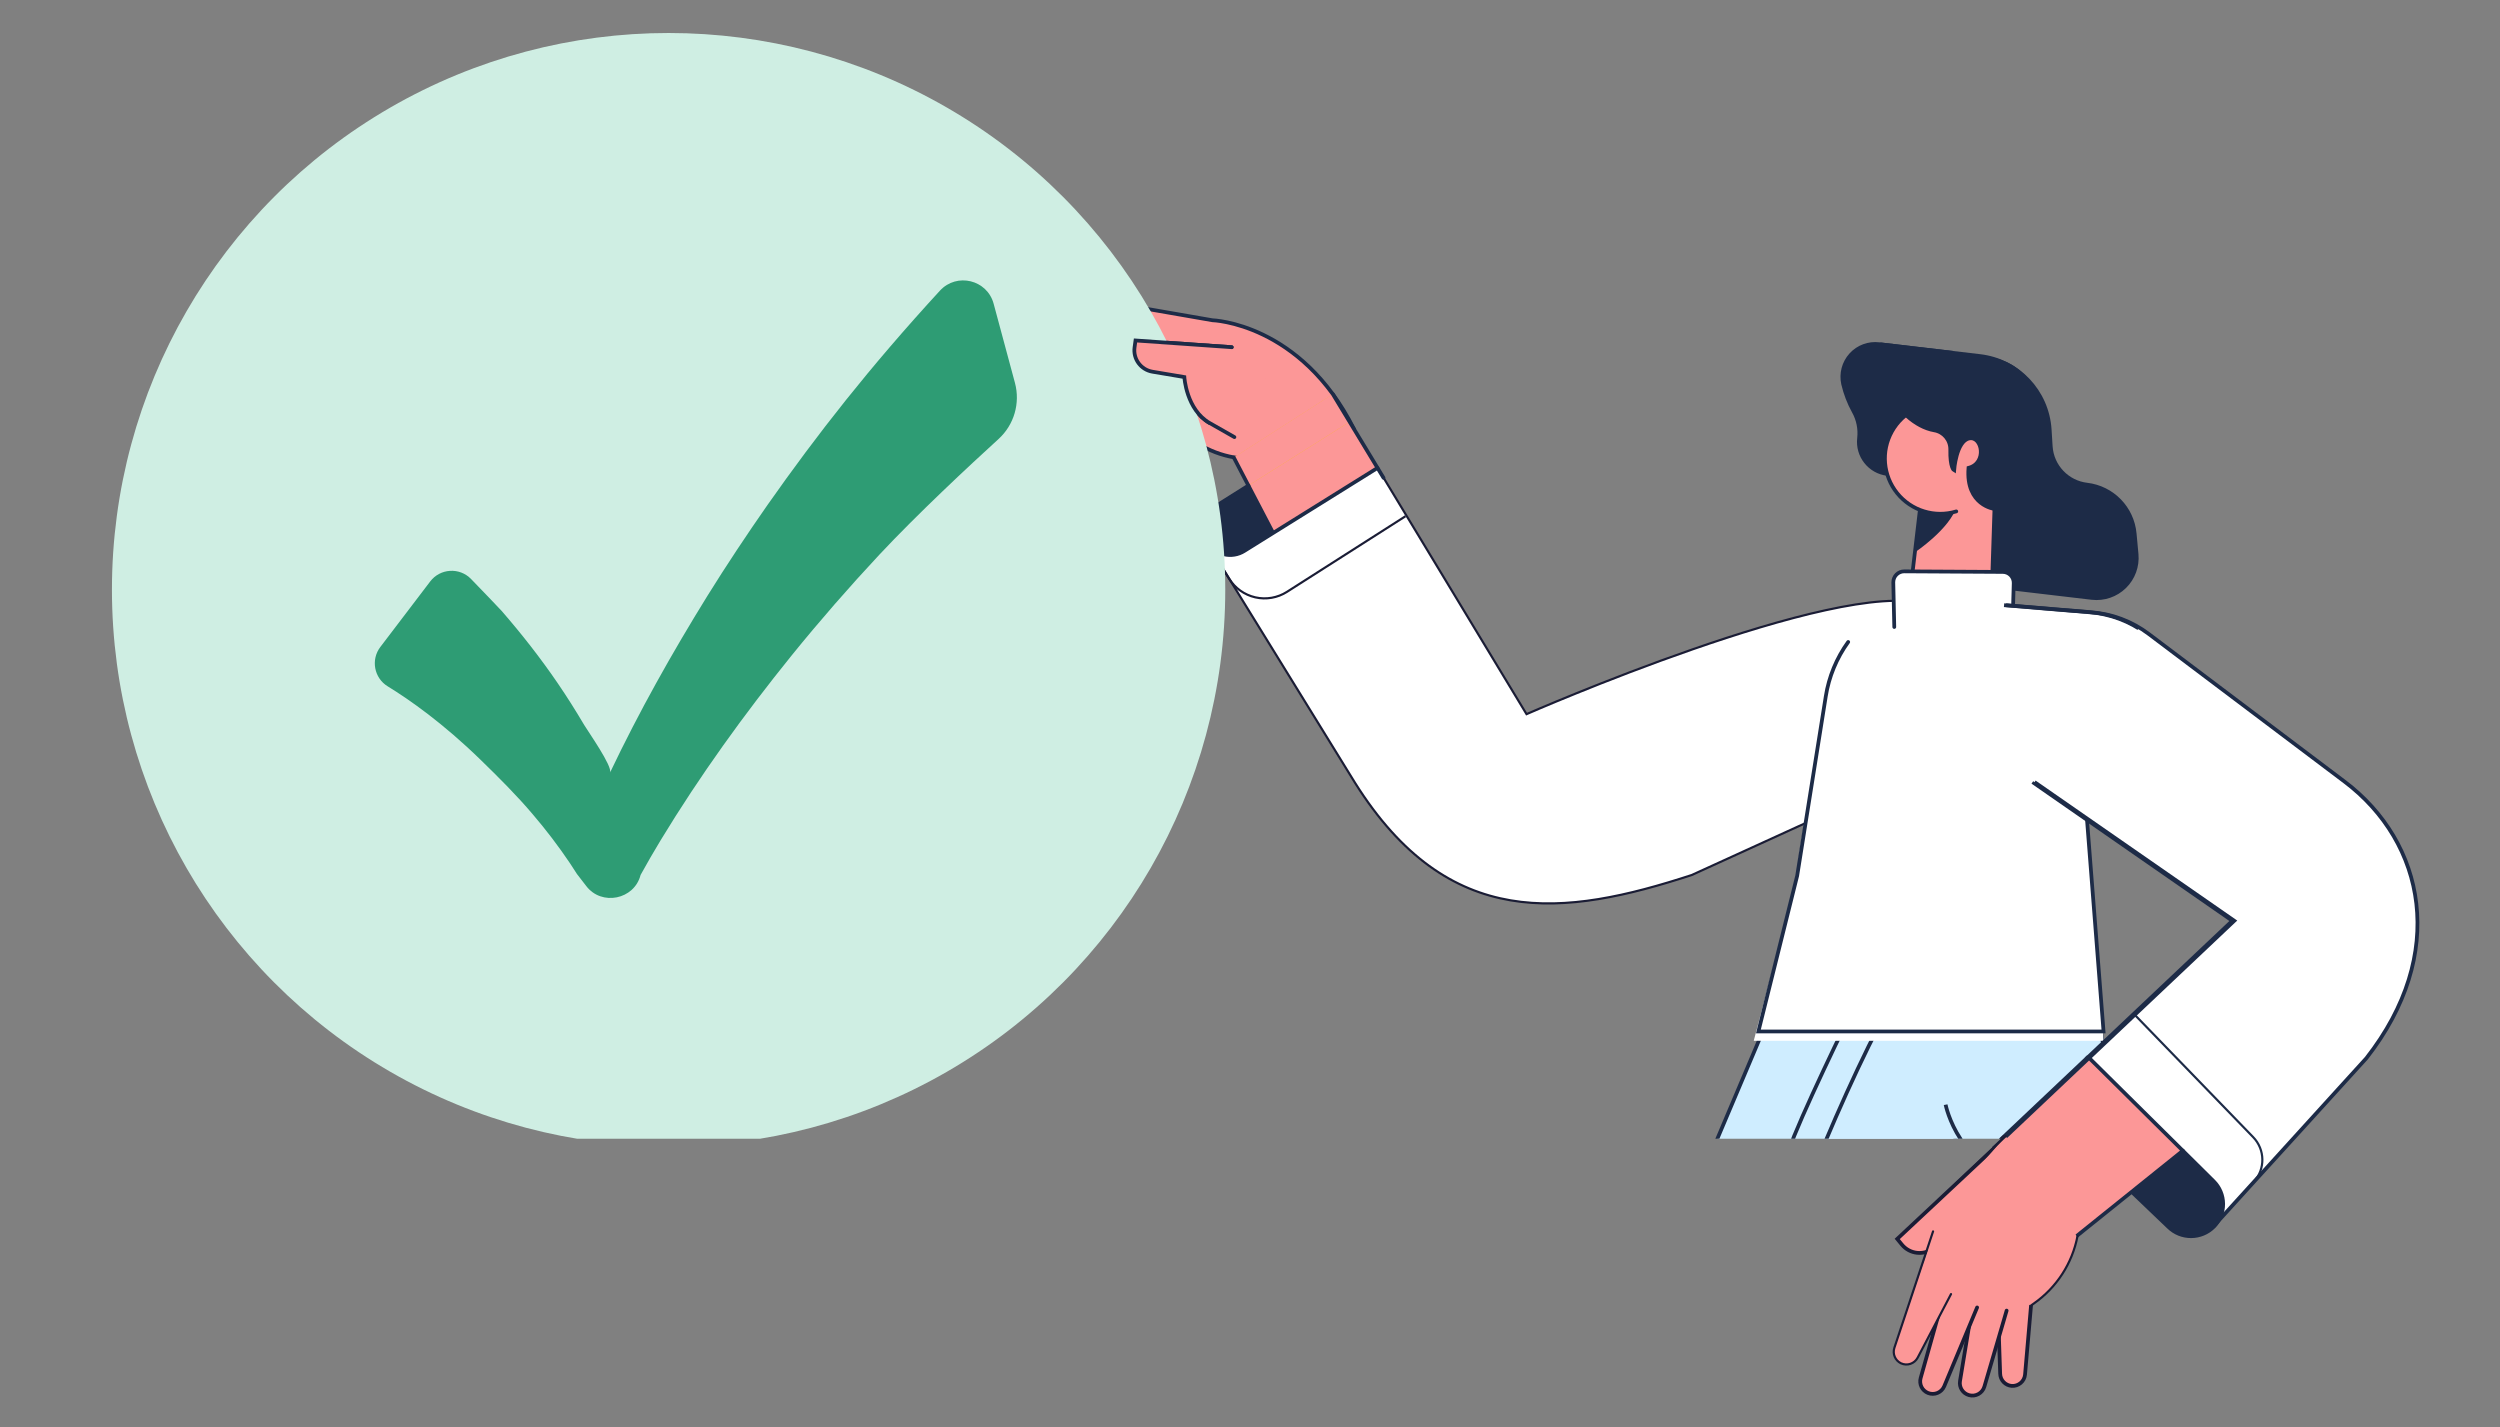
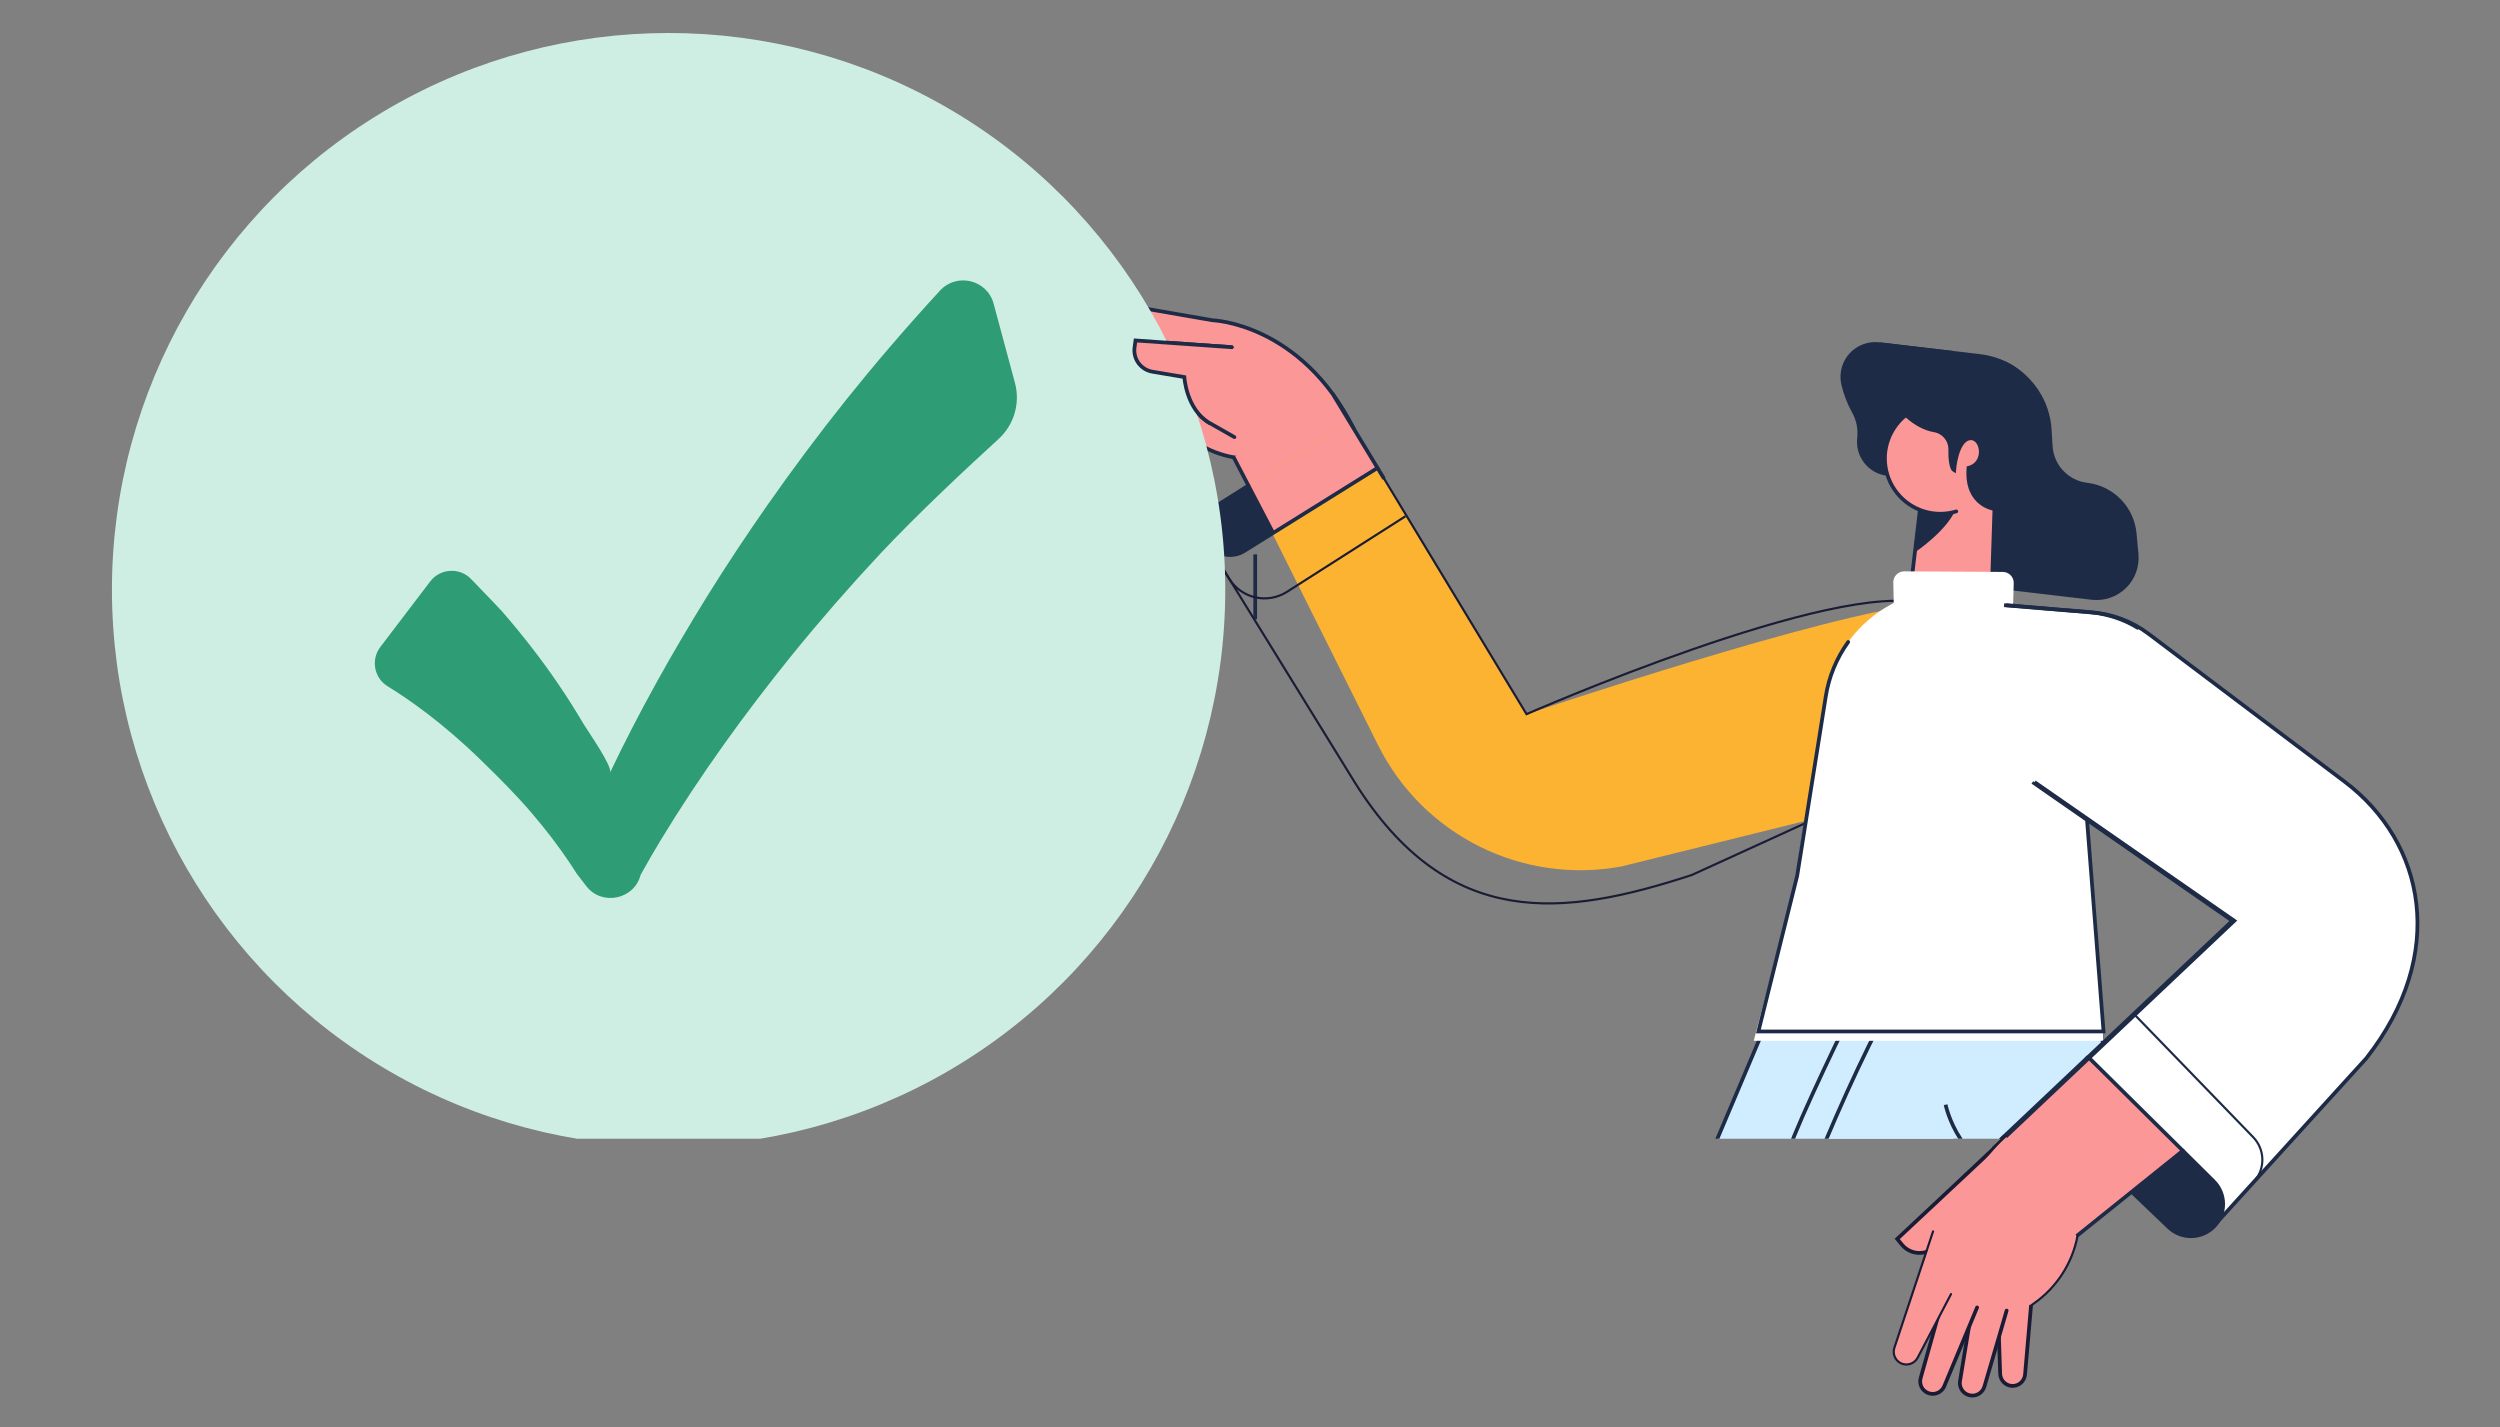
<svg xmlns="http://www.w3.org/2000/svg" width="268" height="153" viewBox="0 0 268 153" fill="none">
  <rect x="0" y="0" width="268" height="153" fill="#808080" stroke="none" />
  <g clip-path="url(#clip0_8128_78587)">
    <g clip-path="url(#clip1_8128_78587)">
      <g clip-path="url(#clip2_8128_78587)">
        <path d="M240.202 182.265L225.741 152.101L192.297 162.219C192.297 162.219 213.576 120.295 211.913 109.405L191.69 104.136L171.907 150.896C163.878 169.623 168.191 194.137 191.015 190.768L240.188 182.556" fill="#CFEDFF" />
        <path d="M240.202 182.265L225.741 152.101L192.297 162.219C192.297 162.219 213.576 120.295 211.913 109.405L191.69 104.136L171.907 150.896C163.878 169.623 168.191 194.137 191.015 190.768L240.188 182.556" stroke="#1D2B47" stroke-width="0.403" />
        <path d="M225.671 130.676C228.736 123.326 224.587 109.02 224.058 104.173L216.143 101.844C216.143 101.844 220.789 99.716 202.653 107.629C190.224 130.509 176.741 175.486 170.523 200.636L201.727 213.806L208.474 171.679L225.671 130.676Z" fill="#CFEDFF" stroke="#1D2B47" stroke-width="0.403" />
        <path d="M208.57 118.422C208.57 118.422 209.955 125.543 217.425 126.816" stroke="#1D2B47" stroke-width="0.403" />
        <path d="M199.392 106.616C199.392 106.616 194.44 116.611 192.321 121.812C191.452 123.948 191.051 126.247 191.147 128.552C191.22 130.338 191.47 132.658 191.47 132.658" stroke="#1D2B47" stroke-width="0.403" />
        <path d="M134.559 59.429V66.381" stroke="#1D2B47" stroke-width="0.403" />
-         <path d="M130.924 46.037L119.013 45.043C118.314 44.985 117.794 44.373 117.848 43.674C117.893 43.023 118.422 42.511 119.075 42.488L130.708 42.064L130.924 46.037Z" fill="#FC9797" stroke="#1D2B47" stroke-width="0.403" stroke-linecap="round" />
        <path d="M129.26 43.259L125.916 42.762L124.308 42.534L117.44 41.512C116.749 41.409 116.27 40.771 116.363 40.079C116.449 39.432 117.011 38.954 117.663 38.973L129.296 39.299L129.26 43.259Z" fill="#FC9797" />
        <path d="M125.421 42.689L124.308 42.522L117.44 41.5C116.749 41.398 116.27 40.759 116.363 40.068C116.449 39.42 117.011 38.943 117.663 38.962L129.296 39.288L129.26 43.259" stroke="#1D2B47" stroke-width="0.403" stroke-linecap="round" />
        <path d="M128.732 40.414L117.022 38.024C116.337 37.884 115.892 37.221 116.023 36.535C116.145 35.889 116.737 35.443 117.391 35.501L128.988 36.448L128.732 40.414Z" fill="#FC9797" />
        <path d="M125.553 39.767L117.022 38.026C116.337 37.886 115.892 37.223 116.023 36.537C116.145 35.892 116.737 35.445 117.391 35.504L128.988 36.45L128.741 40.417" stroke="#1D2B47" stroke-width="0.403" stroke-linecap="round" />
        <path d="M128.524 38.195L119.129 35.066C118.466 34.846 118.097 34.139 118.296 33.469C118.482 32.836 119.113 32.443 119.763 32.557L128.745 34.153L128.524 38.195Z" fill="#FC9797" />
        <path d="M126.172 45.668L127.828 34.035L129.84 34.279C133.685 34.735 136.4 36.081 139.162 38.156C142.848 40.935 145.747 47.346 145.747 47.346L133.841 49.171C131.036 49.102 128.37 47.936 126.414 45.925L126.172 45.668Z" fill="#FC9797" />
        <path d="M133.841 49.185C131.034 49.111 128.368 47.941 126.414 45.925L126.172 45.677" stroke="#1D2B47" stroke-width="0.403" stroke-linecap="round" />
        <path d="M126.579 37.547L119.129 35.066C118.466 34.846 118.097 34.139 118.296 33.469C118.482 32.836 119.113 32.443 119.763 32.557L129.97 34.331C129.97 34.331 139.452 34.605 145.146 45.994" stroke="#1D2B47" stroke-width="0.403" stroke-linecap="round" />
        <path d="M135.449 41.852L123.54 39.846C122.301 39.638 121.452 38.482 121.624 37.237L121.726 36.498L136.044 37.518L135.449 41.852Z" fill="#FC9797" />
        <path d="M132.041 37.221L121.726 36.498L121.624 37.237C121.452 38.482 122.301 39.638 123.54 39.846L126.961 40.421C126.961 40.421 127.162 43.911 129.673 45.348" stroke="#1D2B47" stroke-width="0.403" stroke-linecap="round" />
        <path d="M207.359 37.591L212.254 38.17C216.321 38.647 219.463 41.965 219.72 46.051L219.832 47.85C219.969 49.978 221.606 51.705 223.723 51.956C226.452 52.276 228.583 54.466 228.83 57.203L229.036 59.413C229.156 60.707 228.685 61.986 227.756 62.895C226.826 63.804 225.537 64.245 224.246 64.096L208.105 62.196L207.359 37.591Z" fill="#1D2B47" />
        <path d="M209.082 37.794L201.461 36.898C200.324 36.756 199.189 37.176 198.418 38.024C197.647 38.872 197.336 40.042 197.584 41.161C197.824 42.197 198.208 43.195 198.724 44.126C199.206 44.989 199.405 45.981 199.294 46.964C199.071 48.86 200.427 50.579 202.324 50.803L204.725 51.078L209.082 37.794Z" fill="#1D2B47" stroke="#1D2B47" stroke-width="0.403" />
        <path d="M213.936 49.749L213.532 63.432L204.531 65.542L206.477 49.021" fill="#FC9797" />
        <path d="M204.531 65.542L206.477 49.021" stroke="#1D2B47" stroke-width="0.403" stroke-linecap="round" />
        <path d="M205.808 54.616C205.808 54.616 208.016 55.088 209.775 54.24C209.032 56.717 205.266 59.219 205.266 59.219L205.808 54.616Z" fill="#1D2B47" />
        <circle cx="208.044" cy="49.13" r="5.919" fill="#FC9797" />
        <path d="M209.712 54.822C207.398 55.522 204.89 54.748 203.374 52.865C201.858 50.982 201.636 48.367 202.814 46.255C203.993 44.144 206.335 42.959 208.734 43.261" stroke="#1D2B47" stroke-width="0.403" stroke-linecap="round" />
        <path d="M217.133 49.091L213.824 54.566C213.824 54.566 210.699 54.198 211.023 50.161C213.044 49.645 212.485 46.712 211.093 47.002C209.702 47.291 209.481 50.423 209.481 50.423C209.481 50.423 209.025 50.179 209.07 48.186C209.084 47.17 208.353 46.297 207.35 46.133C205.35 45.784 203.245 43.934 202.184 41.388C201.599 39.991 201.384 38.467 201.559 36.963C205.498 37.344 209.946 37.876 213.21 38.282C215.332 38.532 217.183 39.838 218.131 41.752C219.08 43.667 218.996 45.931 217.909 47.77L217.133 49.091Z" fill="#1D2B47" />
        <path d="M213.824 54.563C213.824 54.563 210.699 54.196 211.023 50.159C213.044 49.643 212.485 46.71 211.093 47C209.702 47.289 209.481 50.421 209.481 50.421C209.481 50.421 209.025 50.177 209.07 48.183C209.084 47.168 208.353 46.295 207.35 46.13C205.35 45.782 203.245 43.932 202.184 41.386C201.599 39.989 201.384 38.465 201.559 36.961" stroke="#1D2B47" stroke-width="0.403" />
        <path d="M213.516 63.432L213.805 54.563" stroke="#1D2B47" stroke-width="0.403" stroke-linecap="round" />
        <path d="M216.202 54.844L213.82 54.563" stroke="#1D2B47" stroke-width="0.403" stroke-linecap="round" />
        <path d="M201.562 36.909L212.26 38.17C216.327 38.647 219.469 41.965 219.726 46.051L219.838 47.851C219.975 49.979 221.611 51.706 223.729 51.956C226.458 52.277 228.589 54.466 228.836 57.203L229.042 59.413C229.161 60.707 228.691 61.987 227.762 62.895C226.832 63.804 225.543 64.245 224.251 64.096L213.618 62.843" stroke="#1D2B47" stroke-width="0.403" />
        <path d="M132.32 49.014L142.897 42.239L163.654 76.557C163.654 76.557 196.199 65.581 206.352 64.764C210.136 64.458 194.696 87.711 194.696 87.711L173.827 92.882C163.202 94.851 152.556 89.548 147.728 79.88L132.32 49.014Z" fill="#FCB332" />
        <path d="M142.882 42.239L132.305 49.014L133.822 52.052L144.681 45.214L142.882 42.239Z" fill="#FC9797" />
-         <path d="M206.342 64.764C196.928 61.947 163.644 76.557 163.644 76.557L147.638 50.098L129.352 58.12L145.261 83.92C155.282 99.86 167.656 98.274 181.358 93.801L194.697 87.711C194.697 87.711 209.98 65.852 206.342 64.764Z" fill="white" />
        <path d="M150.673 55.337L137.963 63.446C136.954 64.09 135.728 64.302 134.561 64.034C133.394 63.767 132.383 63.042 131.755 62.022L131.125 61" stroke="#1A1C35" stroke-width="0.233" />
        <path fill-rule="evenodd" clip-rule="evenodd" d="M206.342 64.764C196.928 61.947 163.644 76.557 163.644 76.557L147.638 50.098L129.352 58.12L145.261 83.92C155.282 99.86 167.656 98.274 181.358 93.801L194.697 87.711C194.697 87.711 209.98 65.852 206.342 64.764V64.764Z" stroke="#1A1C35" stroke-width="0.233" />
        <path d="M130.352 54.244C129.022 55.083 128.624 56.84 129.462 58.17C130.301 59.5 132.059 59.899 133.39 59.062L136.392 57.17L133.837 52.052L130.352 54.244Z" fill="#1D2B47" stroke="#1D2B47" stroke-width="0.233" />
        <path d="M144.696 45.214L133.836 52.052L136.391 57.17L147.643 50.088L144.696 45.214Z" fill="#FC9797" />
        <path d="M225.5 111.574L222.782 75.786C222.278 69.006 216.855 63.634 210.07 63.193C203.047 62.735 196.83 67.7 195.723 74.65L195.695 74.83C195.316 77.089 197.896 74.197 195.695 74.83C195.695 77.585 192.653 90.635 192.657 93.886C192.263 93.837 193.038 94 192.657 93.886L188 111.574H225.5Z" fill="white" />
        <path d="M198.127 68.82C196.88 70.548 196.056 72.545 195.723 74.65L195.695 74.83L192.657 93.885L188.5 110.574H225.5L222.782 75.786C222.278 69.005 216.855 63.633 210.07 63.192" stroke="#1D2B47" stroke-width="0.403" stroke-linecap="round" />
        <path d="M133.833 52.052L130.352 54.244C129.022 55.083 128.624 56.84 129.462 58.169C130.301 59.5 132.059 59.899 133.39 59.061L147.664 50.166" stroke="#1D2B47" stroke-width="0.403" stroke-linecap="round" />
        <path d="M142.883 42.255L148.312 51.222" stroke="#1D2B47" stroke-width="0.403" stroke-linecap="round" />
        <path d="M132.266 49.052L136.428 57.036" stroke="#1D2B47" stroke-width="0.403" stroke-linecap="round" />
        <path d="M203.066 67.214L202.961 62.424C202.96 62.111 203.083 61.812 203.304 61.591C203.526 61.37 203.826 61.247 204.138 61.249L214.708 61.311C215.023 61.313 215.324 61.442 215.543 61.669C215.761 61.895 215.88 62.2 215.871 62.515L215.801 65.049" fill="white" />
-         <path d="M203.066 67.214L202.961 62.424C202.96 62.111 203.083 61.812 203.304 61.591C203.526 61.37 203.826 61.247 204.138 61.249L214.708 61.311C215.023 61.313 215.324 61.442 215.543 61.669C215.761 61.895 215.88 62.2 215.871 62.515L215.801 65.049" stroke="#1D2B47" stroke-width="0.403" stroke-linecap="round" />
        <path d="M211.227 64.734L223.909 65.635C226.156 65.795 228.309 66.601 230.109 67.957L221.274 86.205L211.238 79.278" fill="white" />
        <path d="M234.913 130.778L223.737 113.404L239.293 98.706L213.367 80.704L217.904 75.914L229.209 67.292L251.106 83.806C259.751 90.325 262.201 102.282 253.44 113.459L237.06 131.463" fill="white" />
        <path d="M237.073 131.462L253.46 113.443C262.221 102.266 259.771 90.314 251.126 83.79L230.121 67.951C228.322 66.594 226.168 65.788 223.921 65.629L214.836 64.876" stroke="#1D2B47" stroke-width="0.403" />
        <path d="M234.925 130.78L223.748 113.406L239.305 98.707L217.891 83.842" stroke="#1D2B47" stroke-width="0.403" />
-         <path d="M218.728 118.144L223.74 113.406L233.84 123.408L233.783 123.36L221.826 132.968L213.594 122.995L218.728 118.144Z" fill="#FC9797" stroke="#1D2B47" stroke-width="0.403" />
+         <path d="M218.728 118.144L223.74 113.406L233.84 123.408L233.783 123.36L221.826 132.968L213.594 122.995L218.728 118.144" fill="#FC9797" stroke="#1D2B47" stroke-width="0.403" />
        <path d="M217.525 139.943L205.703 136.335L207.722 129.911L214.793 121.796L222.427 132.544C221.894 135.449 220.242 138.03 217.827 139.731L217.525 139.943Z" fill="#FC9797" />
        <path d="M207.984 128.29L214.798 121.796" stroke="#1A1C35" stroke-width="0.233" stroke-linecap="round" />
        <path d="M240.178 128.041L241.405 126.693C242.646 125.326 242.613 123.23 241.33 121.903L228.641 108.796" stroke="#1D2B47" stroke-width="0.233" />
        <circle cx="71.674" cy="63.212" r="59.674" fill="#CFEEE3" />
        <path d="M106.519 32.562C105.826 29.985 102.564 29.193 100.76 31.159C93.243 39.346 87.631 46.51 82.274 54.134C80.067 57.298 77.883 60.58 75.845 63.859C72.043 70 68.497 76.308 65.393 82.83C65.701 82.182 63.027 78.397 62.625 77.717C61.725 76.191 60.778 74.69 59.779 73.228C57.938 70.532 55.923 67.96 53.783 65.498C53.538 65.216 51.933 63.558 50.503 62.075C49.272 60.798 47.193 60.92 46.118 62.331L40.772 69.356C39.736 70.716 40.098 72.677 41.555 73.571C43.891 75.003 47.477 77.515 51.523 81.455C53.427 83.308 55.415 85.282 57.124 87.31C58.543 88.968 59.885 90.731 61.102 92.541C61.334 92.884 61.635 93.375 61.852 93.697L62.846 94.984C64.488 97.144 67.995 96.446 68.671 93.796C69.342 92.567 70.102 91.269 70.823 90.071C75.024 83.15 79.78 76.557 84.866 70.262C87.851 66.573 91.03 62.933 94.265 59.465C98.377 55.073 103.826 49.996 107.047 47.059C108.711 45.542 109.388 43.221 108.803 41.045L106.519 32.562Z" fill="#2E9C74" />
        <path d="M132.041 37.221L121.726 36.498L121.624 37.237C121.452 38.482 122.301 39.638 123.54 39.846L126.961 40.421C126.961 40.421 127.162 43.911 129.673 45.348L132.328 46.858" fill="#FC9797" />
        <path d="M132.041 37.221L121.726 36.498L121.624 37.237C121.452 38.482 122.301 39.638 123.54 39.846L126.961 40.421C126.961 40.421 127.162 43.911 129.673 45.348L132.328 46.858" stroke="#1D2B47" stroke-width="0.403" stroke-linecap="round" />
      </g>
    </g>
    <path d="M235.124 130.778L223.947 113.404L239.504 98.706L213.578 80.704L218.115 75.914L229.42 67.292L251.317 83.806C259.962 90.325 262.412 102.282 253.65 113.459L237.271 131.463" fill="white" />
    <path d="M237.284 131.462L253.671 113.443C262.432 102.266 259.982 90.314 251.337 83.79L230.332 67.951C228.533 66.594 226.379 65.788 224.132 65.629L215.047 64.876" stroke="#1D2B47" stroke-width="0.403" />
    <path d="M235.136 130.78L223.959 113.406L239.515 98.707L218.102 83.842" stroke="#1D2B47" stroke-width="0.403" />
    <path d="M237.302 126.627C237.951 127.27 238.318 128.145 238.323 129.059C238.327 129.974 237.968 130.852 237.324 131.501C235.984 132.853 233.803 132.863 232.45 131.524L228.531 127.777L234.054 123.408L237.302 126.627Z" fill="#1D2B47" stroke="#1D2B47" stroke-width="0.403" />
    <path d="M218.939 118.144L223.951 113.406L234.051 123.408L233.994 123.36L222.037 132.968L213.805 122.995L218.939 118.144Z" fill="#FC9797" stroke="#1D2B47" stroke-width="0.403" />
    <path d="M217.322 126.054L207.263 133.809C206.216 134.617 204.717 134.445 203.88 133.422L203.383 132.815L214.407 122.498L217.322 126.054Z" fill="#FC9797" />
    <path d="M214.407 122.496L203.383 132.813L203.88 133.419C204.717 134.443 206.216 134.614 207.263 133.807L210.15 131.581C210.15 131.581 212.333 135.23 217.739 134.911" stroke="#1A1C35" stroke-width="0.403" stroke-linecap="round" />
    <path d="M218.171 134.829L217.085 147.352C217.02 148.077 216.388 148.617 215.662 148.57C214.977 148.521 214.44 147.963 214.418 147.277L214.008 135.046L218.171 134.829Z" fill="#FC9797" stroke="#1A1C35" stroke-width="0.403" stroke-linecap="round" />
    <path d="M216.252 136.576L215.256 139.998L214.779 141.64L212.726 148.649C212.519 149.352 211.785 149.759 211.079 149.562C210.417 149.38 210 148.727 210.112 148.05L212.108 135.974L216.252 136.576Z" fill="#FC9797" />
    <path d="M215.11 140.497L214.779 141.638L212.726 148.647C212.519 149.35 211.785 149.757 211.079 149.56C210.417 149.377 210 148.725 210.112 148.047L212.108 135.972L216.243 136.574" stroke="#1A1C35" stroke-width="0.403" stroke-linecap="round" />
    <path d="M213.26 137.007L208.427 148.611C208.144 149.289 207.368 149.614 206.686 149.341C206.049 149.085 205.708 148.391 205.895 147.73L209.216 135.951L213.26 137.007Z" fill="#FC9797" />
    <path d="M211.946 140.16L208.427 148.599C208.144 149.278 207.368 149.603 206.686 149.329C206.049 149.074 205.708 148.379 205.895 147.719L209.216 135.94L213.26 136.996" stroke="#1A1C35" stroke-width="0.403" stroke-linecap="round" />
    <path d="M210.357 136.284L205.567 145.541C205.229 146.188 204.441 146.455 203.779 146.147C203.154 145.849 202.851 145.131 203.072 144.475L206.19 135.399L210.357 136.284Z" fill="#FC9797" />
    <path d="M217.736 139.943L205.914 136.335L207.933 129.911L215.004 121.796L222.638 132.544C222.105 135.449 220.453 138.03 218.037 139.731L217.736 139.943Z" fill="#FC9797" />
    <path d="M222.709 132.51C222.147 135.433 220.47 138.023 218.033 139.732L217.734 139.944" stroke="#1A1C35" stroke-width="0.233" stroke-linecap="round" />
    <path d="M208.195 128.29L215.009 121.796" stroke="#1A1C35" stroke-width="0.233" stroke-linecap="round" />
    <path d="M209.149 138.726L205.575 145.541C205.236 146.188 204.449 146.455 203.787 146.148C203.162 145.85 202.859 145.132 203.08 144.476L207.224 132.006" stroke="#1A1C35" stroke-width="0.233" stroke-linecap="round" />
    <path d="M240.389 128.041L241.616 126.693C242.857 125.326 242.824 123.23 241.541 121.903L228.852 108.796" stroke="#1D2B47" stroke-width="0.233" />
  </g>
  <defs>
    <clipPath id="clip0_8128_78587">
      <rect width="268" height="152" fill="white" transform="translate(0 0.537)" />
    </clipPath>
    <clipPath id="clip1_8128_78587">
      <rect width="268" height="122" fill="white" transform="translate(0 0.074)" />
    </clipPath>
    <clipPath id="clip2_8128_78587">
      <rect width="268" height="122" fill="white" transform="translate(0 0.537)" />
    </clipPath>
  </defs>
</svg>